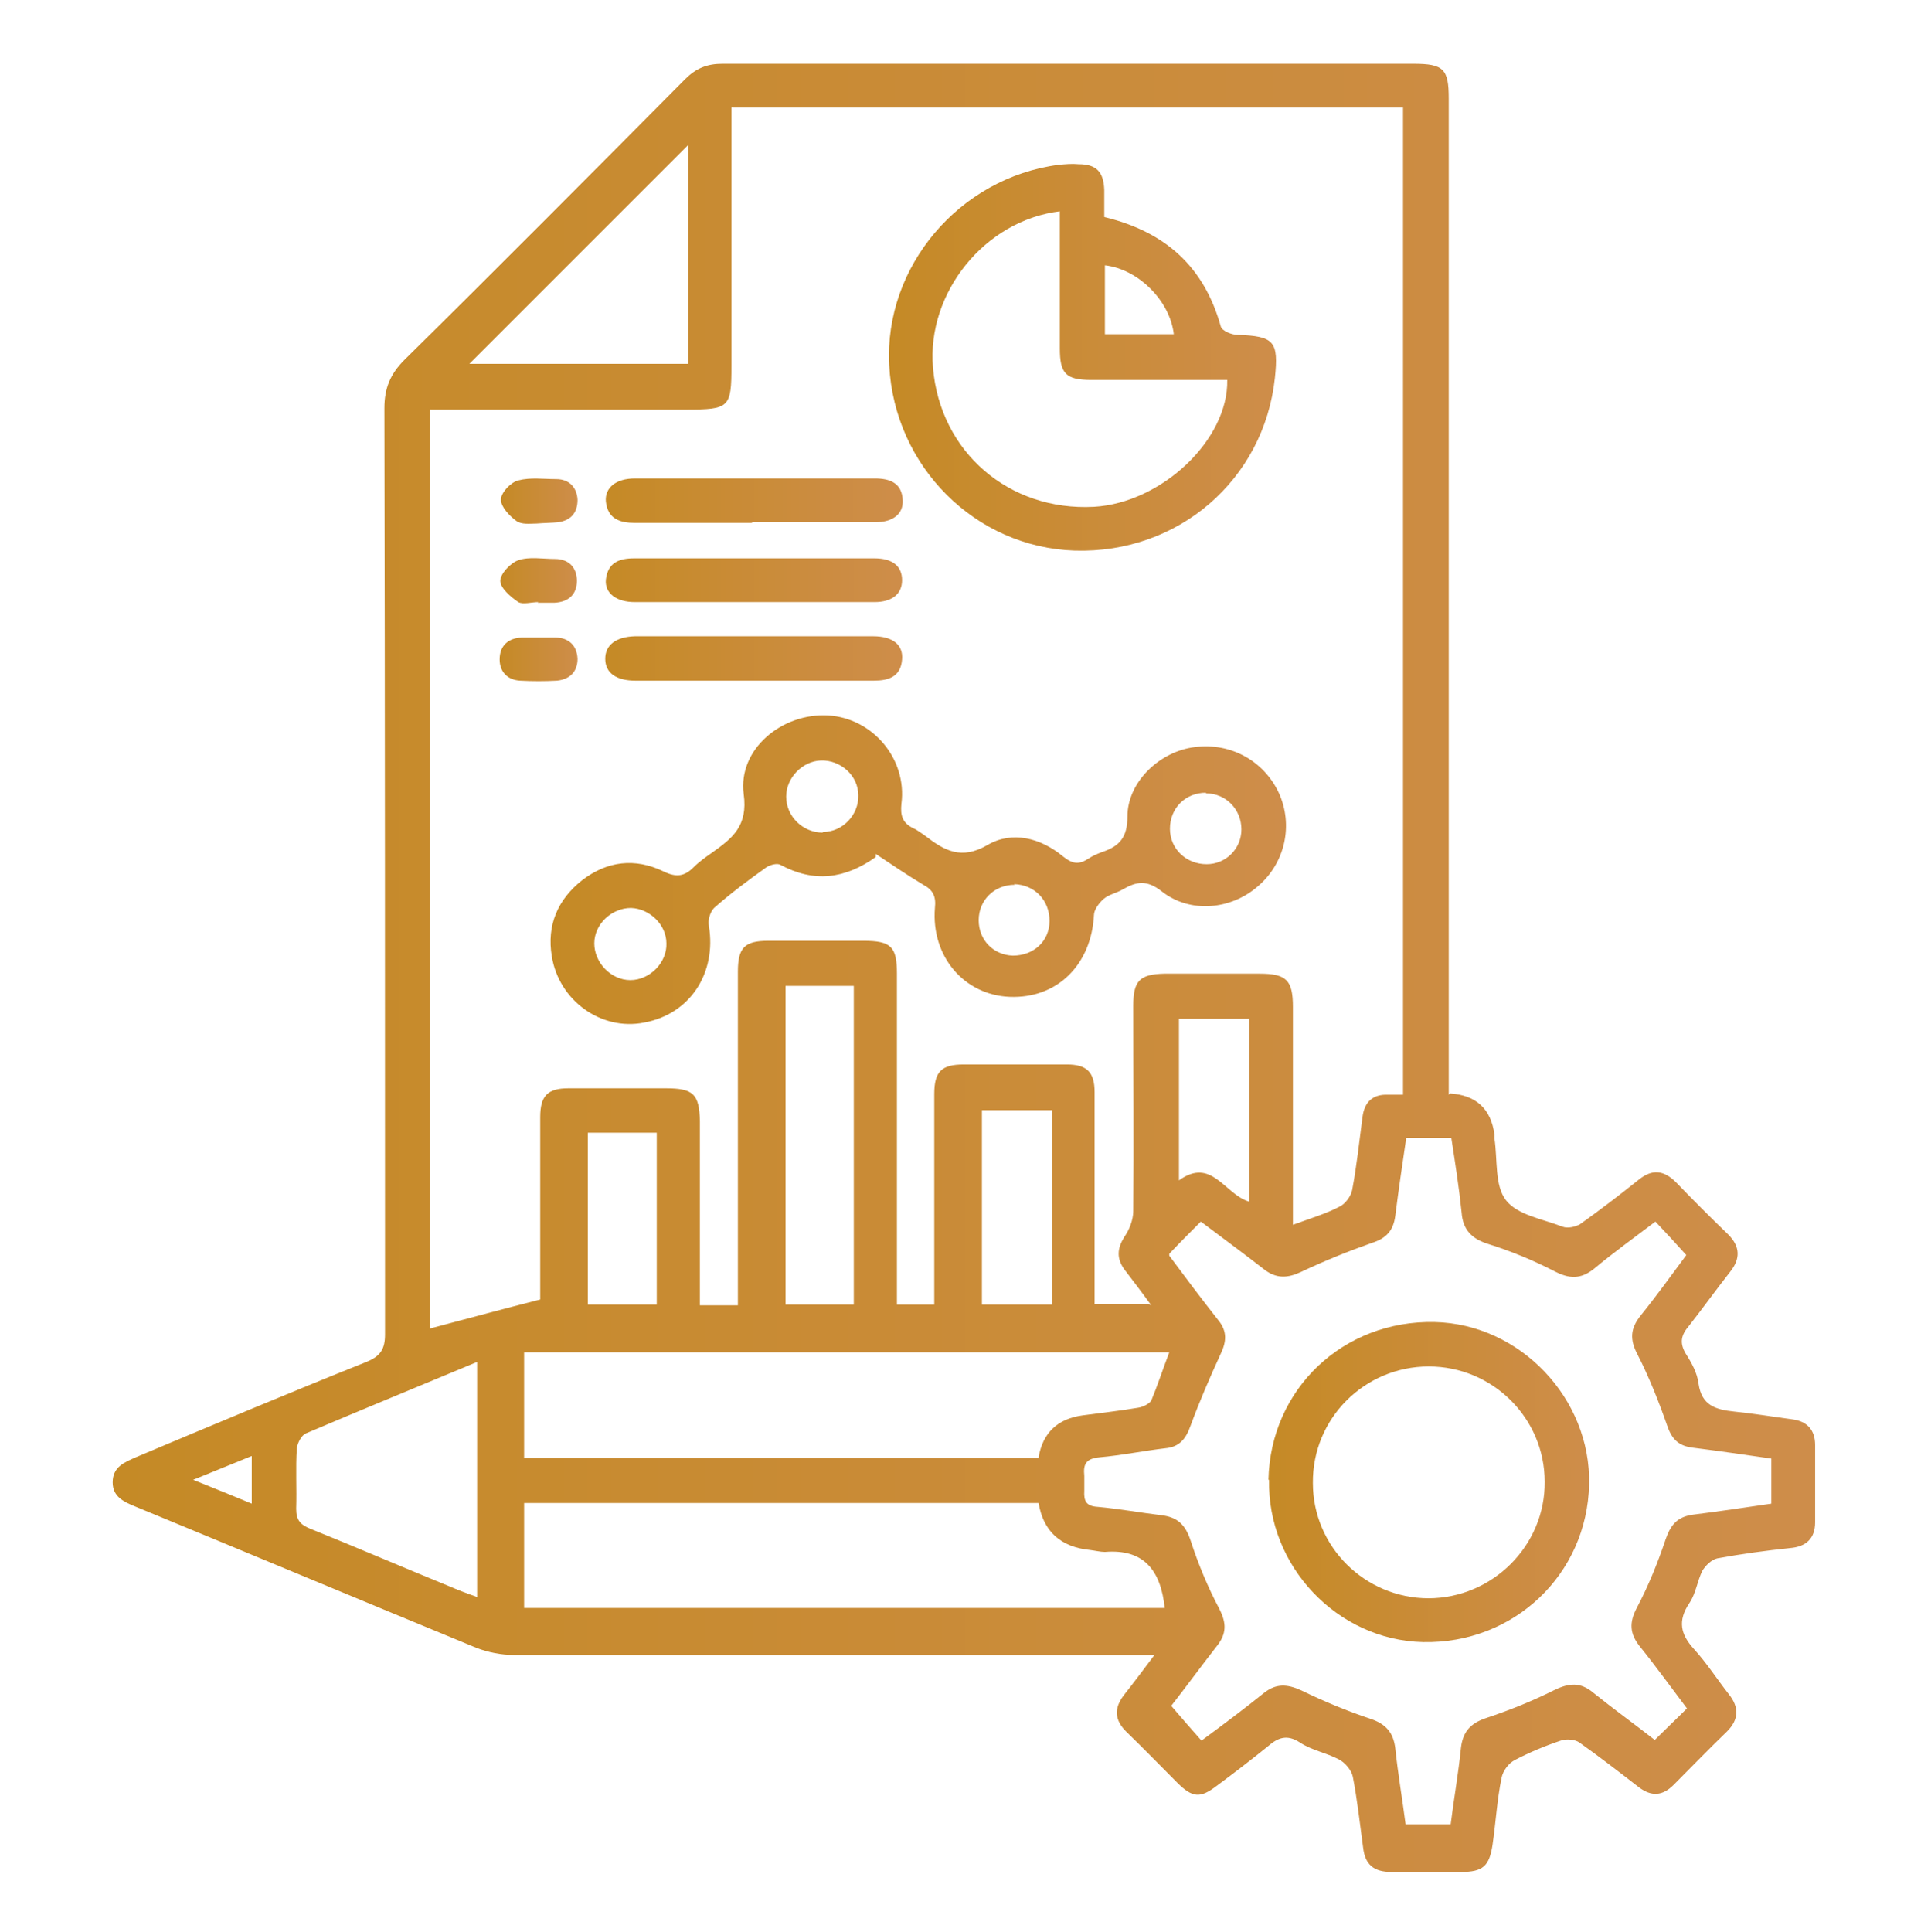
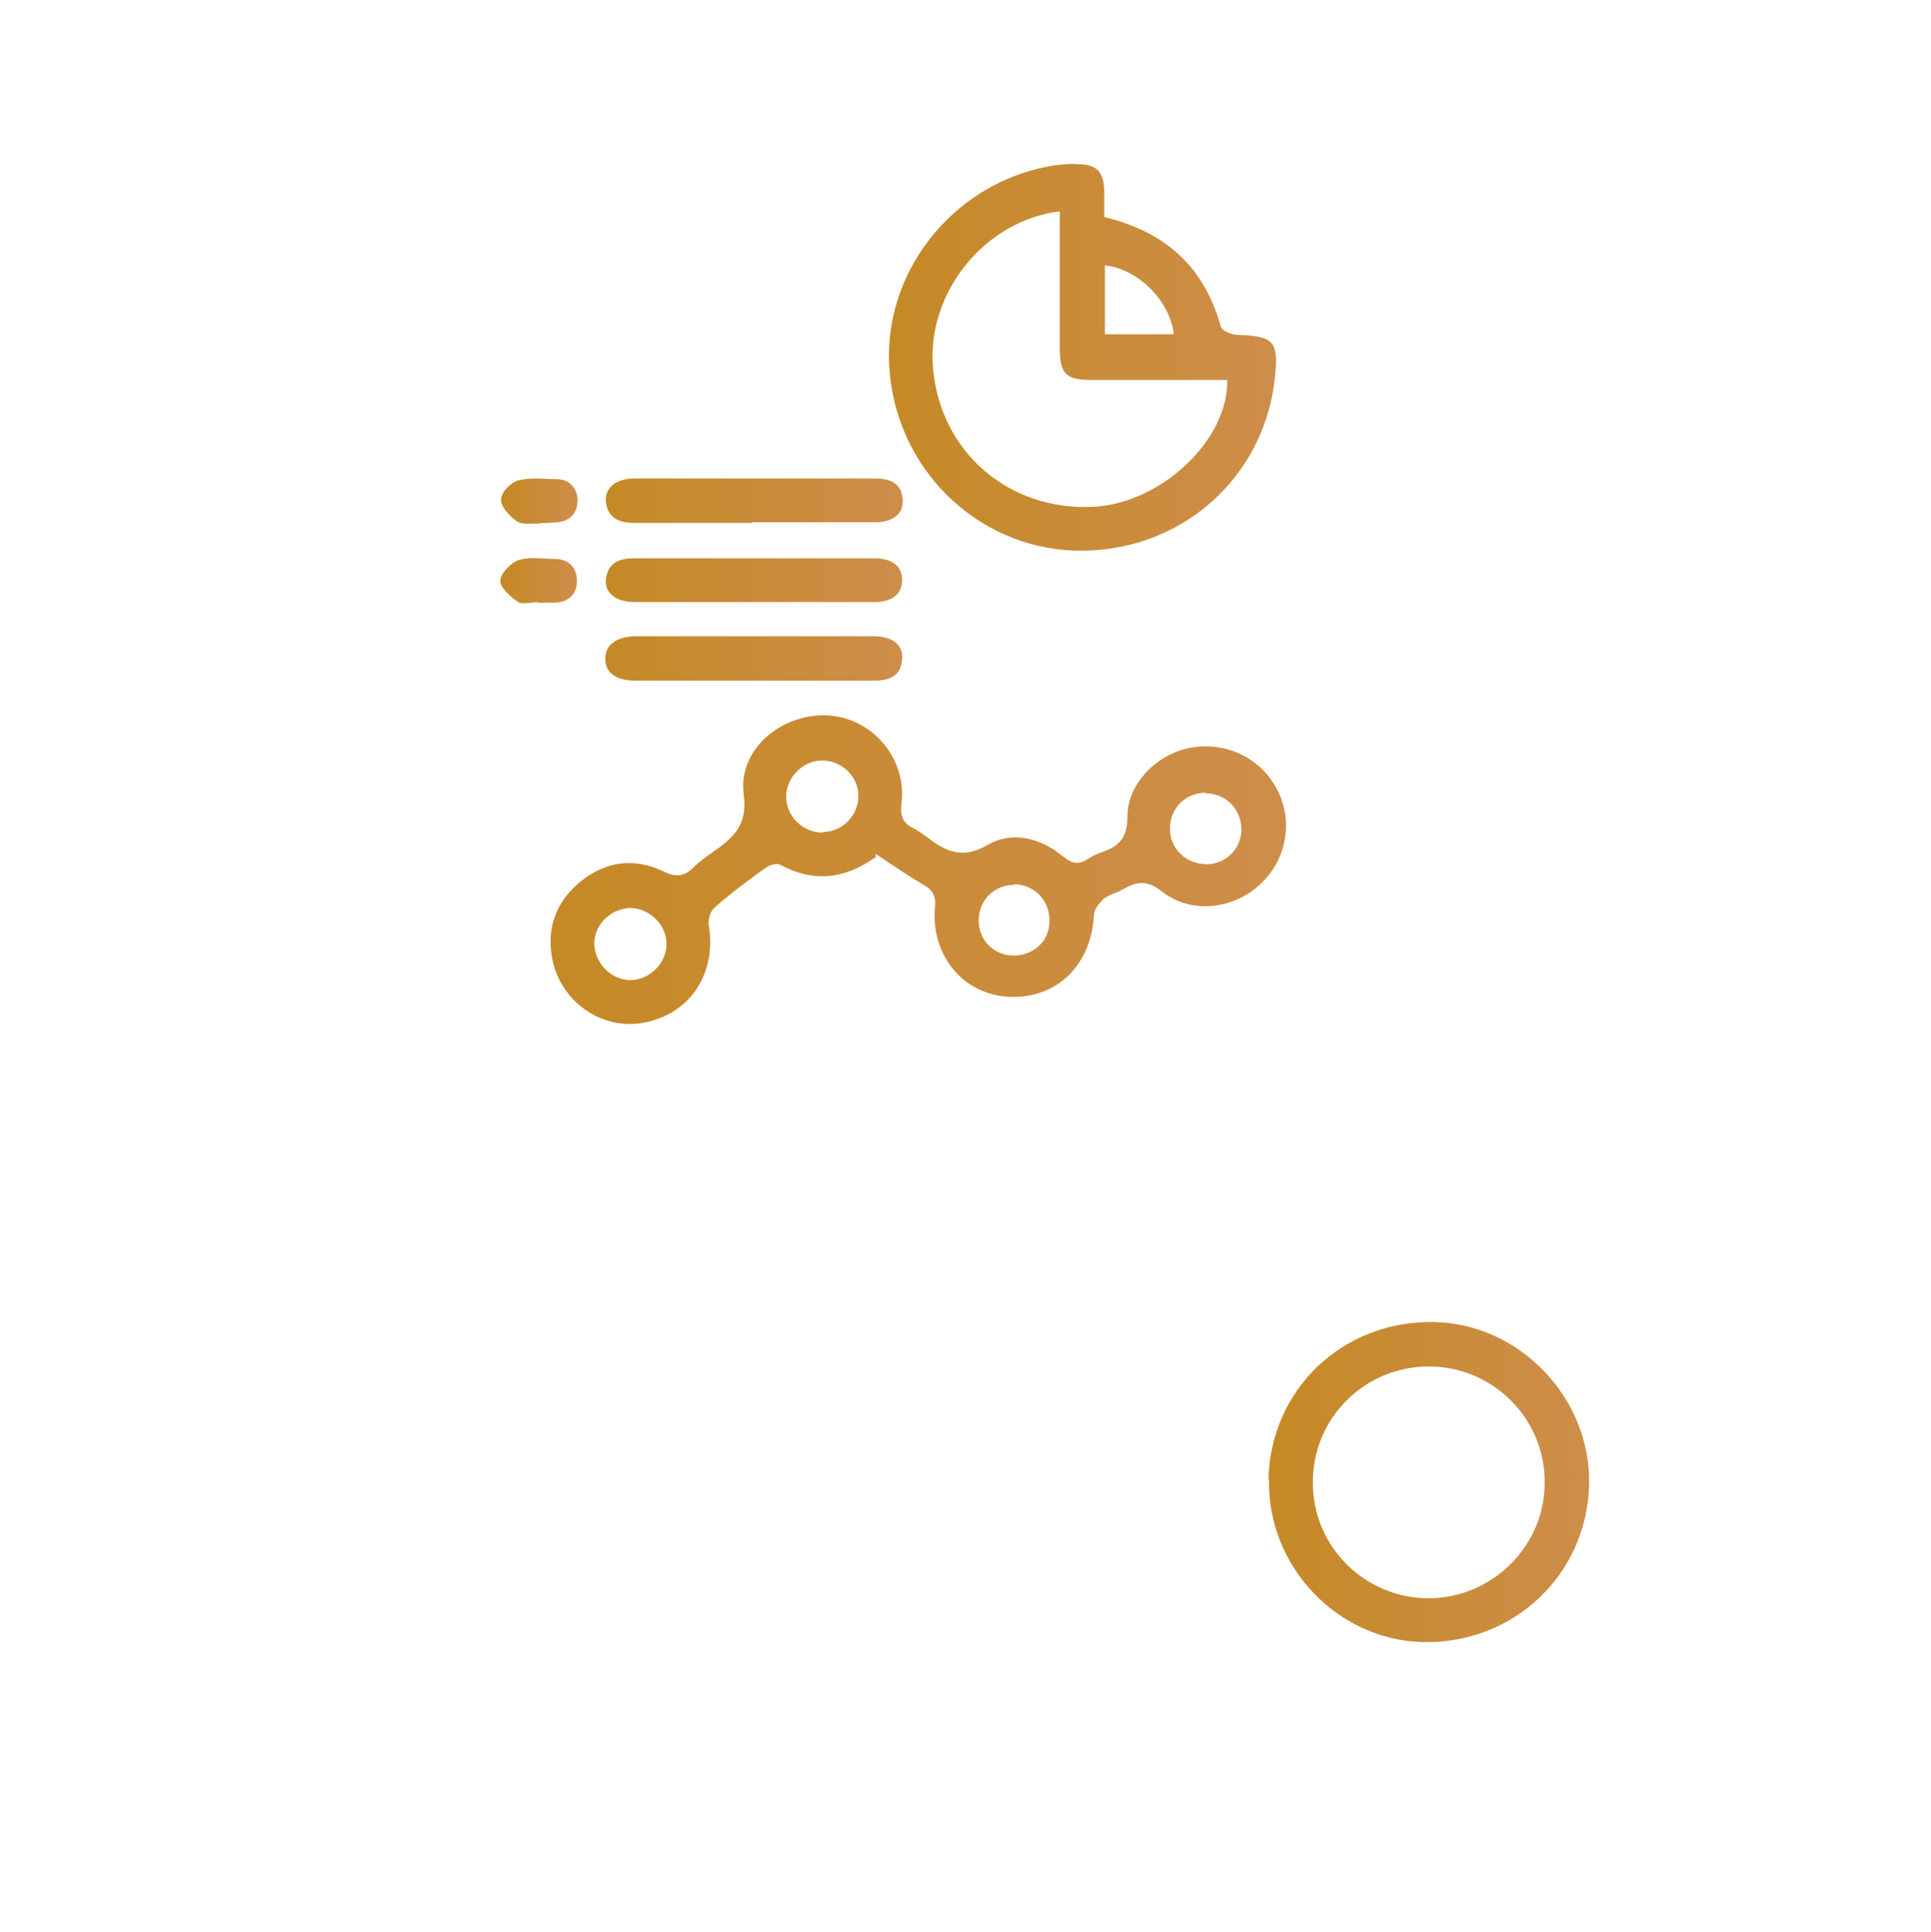
<svg xmlns="http://www.w3.org/2000/svg" xmlns:xlink="http://www.w3.org/1999/xlink" id="Camada_1" data-name="Camada 1" viewBox="0 0 299.9 300">
  <defs>
    <style> .cls-1 { fill: url(#Gradiente_sem_nome_6); } .cls-1, .cls-2, .cls-3, .cls-4, .cls-5, .cls-6, .cls-7, .cls-8, .cls-9, .cls-10 { stroke-width: 0px; } .cls-2 { fill: url(#Gradiente_sem_nome_6-7); } .cls-3 { fill: url(#Gradiente_sem_nome_6-6); } .cls-4 { fill: url(#Gradiente_sem_nome_6-4); } .cls-5 { fill: url(#Gradiente_sem_nome_6-9); } .cls-6 { fill: url(#Gradiente_sem_nome_6-3); } .cls-7 { fill: url(#Gradiente_sem_nome_6-5); } .cls-8 { fill: url(#Gradiente_sem_nome_6-2); } .cls-9 { fill: url(#Gradiente_sem_nome_6-8); } .cls-10 { fill: url(#Gradiente_sem_nome_6-10); } </style>
    <linearGradient id="Gradiente_sem_nome_6" data-name="Gradiente sem nome 6" x1="17.8" y1="150" x2="282.1" y2="150" gradientUnits="userSpaceOnUse">
      <stop offset="0" stop-color="#c58a26" />
      <stop offset="1" stop-color="#ce8d4a" />
    </linearGradient>
    <linearGradient id="Gradiente_sem_nome_6-2" data-name="Gradiente sem nome 6" x1="85.5" y1="135.2" x2="199.7" y2="135.2" xlink:href="#Gradiente_sem_nome_6" />
    <linearGradient id="Gradiente_sem_nome_6-3" data-name="Gradiente sem nome 6" x1="138" y1="55.6" x2="198.1" y2="55.6" xlink:href="#Gradiente_sem_nome_6" />
    <linearGradient id="Gradiente_sem_nome_6-4" data-name="Gradiente sem nome 6" x1="94" y1="90.1" x2="140.2" y2="90.1" xlink:href="#Gradiente_sem_nome_6" />
    <linearGradient id="Gradiente_sem_nome_6-5" data-name="Gradiente sem nome 6" x1="94" y1="77.8" x2="140.1" y2="77.8" xlink:href="#Gradiente_sem_nome_6" />
    <linearGradient id="Gradiente_sem_nome_6-6" data-name="Gradiente sem nome 6" x1="94" y1="102.3" x2="140.1" y2="102.3" xlink:href="#Gradiente_sem_nome_6" />
    <linearGradient id="Gradiente_sem_nome_6-7" data-name="Gradiente sem nome 6" x1="77.8" y1="90.1" x2="89.6" y2="90.1" xlink:href="#Gradiente_sem_nome_6" />
    <linearGradient id="Gradiente_sem_nome_6-8" data-name="Gradiente sem nome 6" x1="77.8" y1="77.9" x2="89.7" y2="77.9" xlink:href="#Gradiente_sem_nome_6" />
    <linearGradient id="Gradiente_sem_nome_6-9" data-name="Gradiente sem nome 6" x1="77.6" y1="102.4" x2="89.7" y2="102.4" xlink:href="#Gradiente_sem_nome_6" />
    <linearGradient id="Gradiente_sem_nome_6-10" data-name="Gradiente sem nome 6" x1="197" y1="230.2" x2="246.7" y2="230.2" xlink:href="#Gradiente_sem_nome_6" />
  </defs>
-   <path class="cls-1" d="M225.2,169.8q6.1.4,6.9,6.4c0,.2,0,.4,0,.6.5,3.3,0,7.3,1.8,9.6,1.8,2.3,5.7,2.9,8.8,4.1.8.3,2,0,2.7-.4,3.1-2.2,6.1-4.5,9.1-6.9,2.1-1.7,3.9-1.5,5.8.4,2.6,2.7,5.3,5.4,8.1,8.1,1.9,1.9,1.9,3.8.3,5.8-2.2,2.8-4.2,5.6-6.4,8.4-1.2,1.4-1.5,2.6-.5,4.3.9,1.4,1.8,3,2,4.7.5,3.4,2.7,4,5.5,4.3,3,.3,6,.8,9,1.2,2.4.3,3.6,1.7,3.6,4,0,4,0,8,0,12,0,2.5-1.4,3.8-3.9,4-3.8.4-7.5.9-11.3,1.6-.9.2-1.8,1.1-2.3,1.9-.8,1.6-1,3.5-2,5-1.9,2.8-1.4,4.9.7,7.2,2,2.2,3.6,4.7,5.4,7,1.6,2,1.6,3.9-.3,5.8-2.8,2.7-5.5,5.5-8.3,8.3-1.7,1.7-3.4,1.8-5.3.4-3.1-2.4-6.2-4.8-9.3-7-.7-.5-2.1-.6-2.9-.3-2.4.8-4.8,1.8-7.1,3-1,.5-1.9,1.7-2.1,2.8-.7,3.4-.9,7-1.4,10.4-.5,3.3-1.5,4.2-4.9,4.2-3.6,0-7.2,0-10.8,0-2.7,0-4.1-1.1-4.4-3.8-.5-3.7-.9-7.4-1.6-11-.2-1-1.2-2.2-2.2-2.7-1.9-1-4.2-1.4-6-2.6-2-1.3-3.4-.8-5,.6-2.6,2.1-5.2,4.1-7.9,6.1-2.6,2-3.8,1.9-6.2-.5-2.6-2.6-5.2-5.3-7.9-7.9-1.8-1.8-1.9-3.6-.4-5.6,1.5-1.9,3-3.9,4.8-6.3h-3.6c-32,0-63.9,0-95.9,0-1.9,0-4-.4-5.8-1.1-17.7-7.3-35.4-14.7-53.1-22-1.7-.7-3.4-1.5-3.4-3.7,0-2.4,1.8-3.1,3.6-3.9,11.9-5,23.8-10,35.8-14.8,2.2-.9,2.9-2,2.9-4.3,0-47.9,0-95.9-.1-143.8,0-3.1.9-5.3,3.1-7.5,14.6-14.4,29.1-29,43.6-43.6,1.7-1.7,3.4-2.4,5.8-2.4,35.8,0,71.5,0,107.3,0,4.7,0,5.5.8,5.5,5.4,0,50.4,0,100.8,0,151.2v3.5ZM178.8,202.7c-1.6-2.2-2.9-3.9-4.2-5.6-1.2-1.7-1.1-3.2,0-5,.8-1.1,1.4-2.7,1.4-4,.1-10.6,0-21.3,0-31.9,0-3.9,1-4.9,4.8-5,4.9,0,9.9,0,14.8,0,4.2,0,5.2,1,5.2,5.2,0,10.2,0,20.3,0,30.5,0,1,0,2,0,3.3,2.7-1,5.1-1.7,7.2-2.8.9-.4,1.8-1.6,2-2.6.7-3.7,1.1-7.5,1.6-11.3.3-2.4,1.6-3.6,4-3.5.7,0,1.5,0,2.3,0V16.7h-104.3v3.3c0,12.3,0,24.5,0,36.8,0,6.5-.3,6.8-7,6.8-12.2,0-24.3,0-36.5,0h-3.3v142.7c5.7-1.5,11.2-3,17.1-4.5,0-.3,0-1.3,0-2.3,0-8.7,0-17.3,0-26,0-3.3,1.1-4.5,4.4-4.5,5,0,10.1,0,15.1,0,4.3,0,5.2.9,5.3,5.1,0,8.5,0,16.9,0,25.4,0,1,0,2,0,3.2h5.9c0-1.3,0-2.4,0-3.6,0-16.1,0-32.1,0-48.2,0-3.7,1-4.8,4.7-4.8,4.9,0,9.9,0,14.8,0,4.3,0,5.2.9,5.2,5.1,0,16.1,0,32.1,0,48.2,0,1,0,2,0,3.2h5.8c0-1.2,0-2.3,0-3.3,0-9.8,0-19.6,0-29.4,0-3.5,1.1-4.6,4.6-4.6,5.3,0,10.6,0,16,0,3.1,0,4.3,1.2,4.3,4.3,0,5,0,10.1,0,15.1,0,5.9,0,11.8,0,17.8h8.4ZM181.6,195c2.6,3.5,5,6.7,7.6,10,1.4,1.7,1.3,3.3.4,5.2-1.7,3.7-3.3,7.4-4.7,11.2-.7,2-1.7,3.3-3.9,3.5-3.4.4-6.8,1.1-10.2,1.4-2.1.2-2.6,1-2.4,2.9,0,.8,0,1.5,0,2.3-.1,1.6.3,2.4,2.1,2.5,3.3.3,6.6.9,9.9,1.3,2.5.3,3.7,1.5,4.5,3.9,1.2,3.7,2.7,7.3,4.5,10.7,1.1,2.2,1.1,3.8-.4,5.7-2.5,3.2-4.9,6.5-7.1,9.3,1.7,2,3.2,3.7,4.7,5.4,3.4-2.5,6.6-4.9,9.7-7.4,1.9-1.5,3.6-1.4,5.8-.4,3.5,1.7,7.1,3.2,10.7,4.4,2.4.8,3.6,2.1,3.9,4.6.4,3.9,1.1,7.9,1.6,11.8h7c.5-4,1.2-7.9,1.6-11.9.3-2.5,1.5-3.8,3.9-4.6,3.6-1.2,7.1-2.6,10.5-4.3,2.4-1.2,4.2-1.3,6.2.4,3.1,2.5,6.3,4.8,9.5,7.3,1.7-1.7,3.3-3.2,5-4.9-2.5-3.3-4.8-6.5-7.3-9.6-1.6-2-1.7-3.7-.5-6,1.8-3.4,3.3-7.1,4.5-10.7.8-2.3,1.9-3.5,4.3-3.8,4-.5,8-1.1,12.1-1.7v-7c-4.2-.6-8.3-1.2-12.3-1.7-2.2-.3-3.2-1.4-3.9-3.5-1.3-3.7-2.8-7.5-4.6-11-1.2-2.3-1.1-4,.5-6,2.5-3.1,4.8-6.3,7.1-9.4-1.7-1.9-3.2-3.5-4.8-5.2-3.3,2.5-6.5,4.8-9.5,7.3-2.1,1.7-3.9,1.6-6.2.4-3.3-1.7-6.7-3.1-10.2-4.2-2.6-.8-4-2.2-4.2-4.9-.4-3.9-1-7.7-1.6-11.6h-7c-.6,4.1-1.2,8.1-1.7,12.1-.3,2.3-1.4,3.5-3.6,4.2-3.7,1.3-7.4,2.8-11,4.5-2.1,1-3.9,1.1-5.8-.4-3.2-2.5-6.5-4.9-9.8-7.4-1.7,1.7-3.2,3.2-4.9,5ZM161.3,226.3q1-5.7,6.8-6.5c2.9-.4,5.8-.7,8.7-1.2.7-.1,1.7-.6,2-1.1,1-2.4,1.8-4.9,2.8-7.5h-100.2v16.4h79.9ZM180.9,249.8c-.6-5.9-3.2-9.3-9.3-8.8-.7,0-1.5-.2-2.3-.3q-6.9-.7-8-7.3h-79.9v16.3h99.6ZM74.1,211.5c-9.1,3.8-17.9,7.4-26.6,11.1-.7.3-1.3,1.5-1.4,2.3-.2,3.1,0,6.3-.1,9.4,0,1.8.7,2.5,2.2,3.1,7.2,2.9,14.4,6,21.5,8.9,1.4.6,2.7,1.1,4.4,1.7v-36.6ZM106.9,56.6V22.5c-11.3,11.3-22.7,22.7-34,34h34ZM132.6,202.6v-49.5h-10.6v49.5h10.6ZM152.5,202.6h10.9v-30.2h-10.9v30.2ZM91.3,175.9v26.7h10.7v-26.7h-10.7ZM194,186.6v-28.4h-10.9v25.1c5.1-3.7,7.1,2.2,10.9,3.3ZM30,229.8c3.5,1.4,6.2,2.5,9.1,3.7v-7.4c-3,1.2-5.6,2.3-9.1,3.7Z" />
  <path class="cls-8" d="M136,133.1c-4.8,3.4-9.6,4-14.8,1.2-.5-.3-1.6,0-2.2.4-2.8,2-5.5,4-8.1,6.3-.6.6-1,1.9-.8,2.8,1.2,7.3-2.9,13.7-10.1,15-6.6,1.3-13.2-3.4-14.3-10.3-.8-4.8.9-8.8,4.7-11.8,3.9-3,8.2-3.5,12.6-1.4,2,1,3.3.8,4.7-.6.9-.9,1.9-1.6,2.9-2.3,3.1-2.2,5.6-4.1,4.9-9.1-.9-7,6-12.6,13.1-12.2,6.9.4,12.3,6.7,11.4,13.7-.2,1.9.2,3,1.8,3.8.7.3,1.3.8,1.9,1.2,3,2.3,5.6,3.8,9.7,1.4,3.8-2.2,8.2-1.1,11.7,1.8,1.5,1.2,2.5,1.3,4,.3.6-.4,1.3-.7,2.1-1,2.7-.9,3.9-2.3,3.9-5.5,0-5.2,4.7-9.8,9.9-10.7,5.8-1,11.2,1.9,13.6,7,2.3,5,1,10.9-3.2,14.5-4.2,3.7-10.6,4.3-15,.8-2.3-1.8-3.9-1.5-6-.3-1,.6-2.2.8-3,1.5-.7.6-1.5,1.7-1.5,2.5-.4,7.7-5.7,13-13.1,12.7-7.1-.3-12.2-6.3-11.6-13.8.2-1.8-.3-2.8-1.8-3.6-2.5-1.5-5-3.2-7.4-4.8ZM97.9,152.2c3,0,5.7-2.7,5.6-5.7,0-2.9-2.6-5.4-5.5-5.5-3,0-5.7,2.5-5.7,5.5,0,3,2.6,5.7,5.6,5.7ZM127.8,129.2c3.1,0,5.6-2.7,5.5-5.7,0-3.1-2.8-5.5-5.8-5.4-2.9.1-5.4,2.7-5.4,5.6,0,3.1,2.6,5.6,5.7,5.6ZM187.3,123.1c-3.2,0-5.6,2.4-5.6,5.6,0,3.1,2.5,5.5,5.7,5.5,3,0,5.4-2.4,5.4-5.4,0-3.1-2.4-5.6-5.5-5.6ZM157.6,137.4c-3.2,0-5.6,2.4-5.6,5.5,0,3.1,2.3,5.4,5.3,5.5,3.2,0,5.7-2.2,5.7-5.4,0-3.2-2.3-5.6-5.5-5.7Z" />
  <path class="cls-6" d="M171.5,33.7c9.5,2.3,15.5,7.7,18.1,17,.2.7,1.7,1.3,2.6,1.3,5.7.2,6.4,1,5.8,6.7-1.7,15.8-15,27.3-31.1,26.8-15.4-.5-28-13-28.8-28.8-.8-15.3,10.9-29.1,26.3-31.1,1-.1,2.1-.2,3.1-.1,2.8,0,3.9,1.2,4,4,0,1.3,0,2.7,0,4.2ZM164.7,32.8c-11.8,1.4-20.8,12.7-19.8,24.3,1.1,13.1,11.8,22.3,25,21.6,10.5-.6,20.9-10.4,20.7-19.7-7,0-14,0-21.1,0-4,0-4.9-1-4.9-4.9,0-7,0-14.1,0-21.3ZM171.6,51.9h10.7c-.6-5.2-5.5-10.1-10.7-10.7v10.7Z" />
  <path class="cls-4" d="M116.8,93.5c-6.1,0-12.2,0-18.2,0-2.9,0-4.7-1.4-4.5-3.5.3-2.6,2-3.3,4.4-3.3,12.4,0,24.9,0,37.3,0,2.8,0,4.3,1.2,4.3,3.4,0,2.1-1.5,3.4-4.3,3.4-6.4,0-12.7,0-19.1,0Z" />
  <path class="cls-7" d="M116.8,81.2c-6.1,0-12.1,0-18.2,0-2.3,0-4.2-.6-4.5-3.3-.2-2.1,1.5-3.6,4.5-3.6,12.4,0,24.9,0,37.3,0,2.3,0,4.2.7,4.3,3.4.1,2.1-1.5,3.4-4.3,3.4-6.4,0-12.7,0-19.1,0Z" />
  <path class="cls-3" d="M116.9,105.7c-6.1,0-12.1,0-18.2,0-3,0-4.7-1.2-4.7-3.4,0-2.1,1.6-3.4,4.6-3.5,12.3,0,24.7,0,37,0,3,0,4.7,1.3,4.5,3.6-.2,2.7-2.1,3.3-4.4,3.3-6.3,0-12.5,0-18.8,0Z" />
  <path class="cls-2" d="M83.6,93.5c-1,0-2.4.4-3.1,0-1.2-.8-2.8-2.2-2.8-3.3,0-1.1,1.6-2.8,2.8-3.2,1.7-.6,3.8-.2,5.7-.2,2.1,0,3.4,1.3,3.4,3.4,0,2.1-1.3,3.3-3.5,3.4-.9,0-1.7,0-2.6,0,0,0,0,0,0,0Z" />
  <path class="cls-9" d="M83.2,81.3c-.8,0-2.2.2-3-.4-1.1-.8-2.4-2.2-2.4-3.3,0-1.1,1.5-2.7,2.7-3,1.9-.5,3.9-.2,5.9-.2,2,0,3.2,1.3,3.3,3.2,0,2-1,3.2-3,3.5-1,.1-2.1.1-3.4.2Z" />
-   <path class="cls-5" d="M83.6,99c.9,0,1.7,0,2.6,0,2.1,0,3.4,1.2,3.5,3.3,0,2-1.2,3.2-3.2,3.4-1.9.1-3.8.1-5.7,0-2-.1-3.2-1.4-3.2-3.3,0-2.1,1.3-3.3,3.4-3.4.9,0,1.7,0,2.6,0Z" />
  <path class="cls-10" d="M197,229.8c.3-14.1,11.6-24.8,25.8-24.5,13.3.3,24.3,11.9,24,25.2-.3,14-11.7,24.8-25.8,24.5-13.3-.3-24.2-11.8-23.9-25.2ZM221.8,248.2c10,0,18.2-8.2,18.1-18.1,0-9.9-8.1-17.9-18-17.9-10,0-18.1,8.1-18,18.1,0,9.9,8.1,17.9,18,17.9Z" />
</svg>